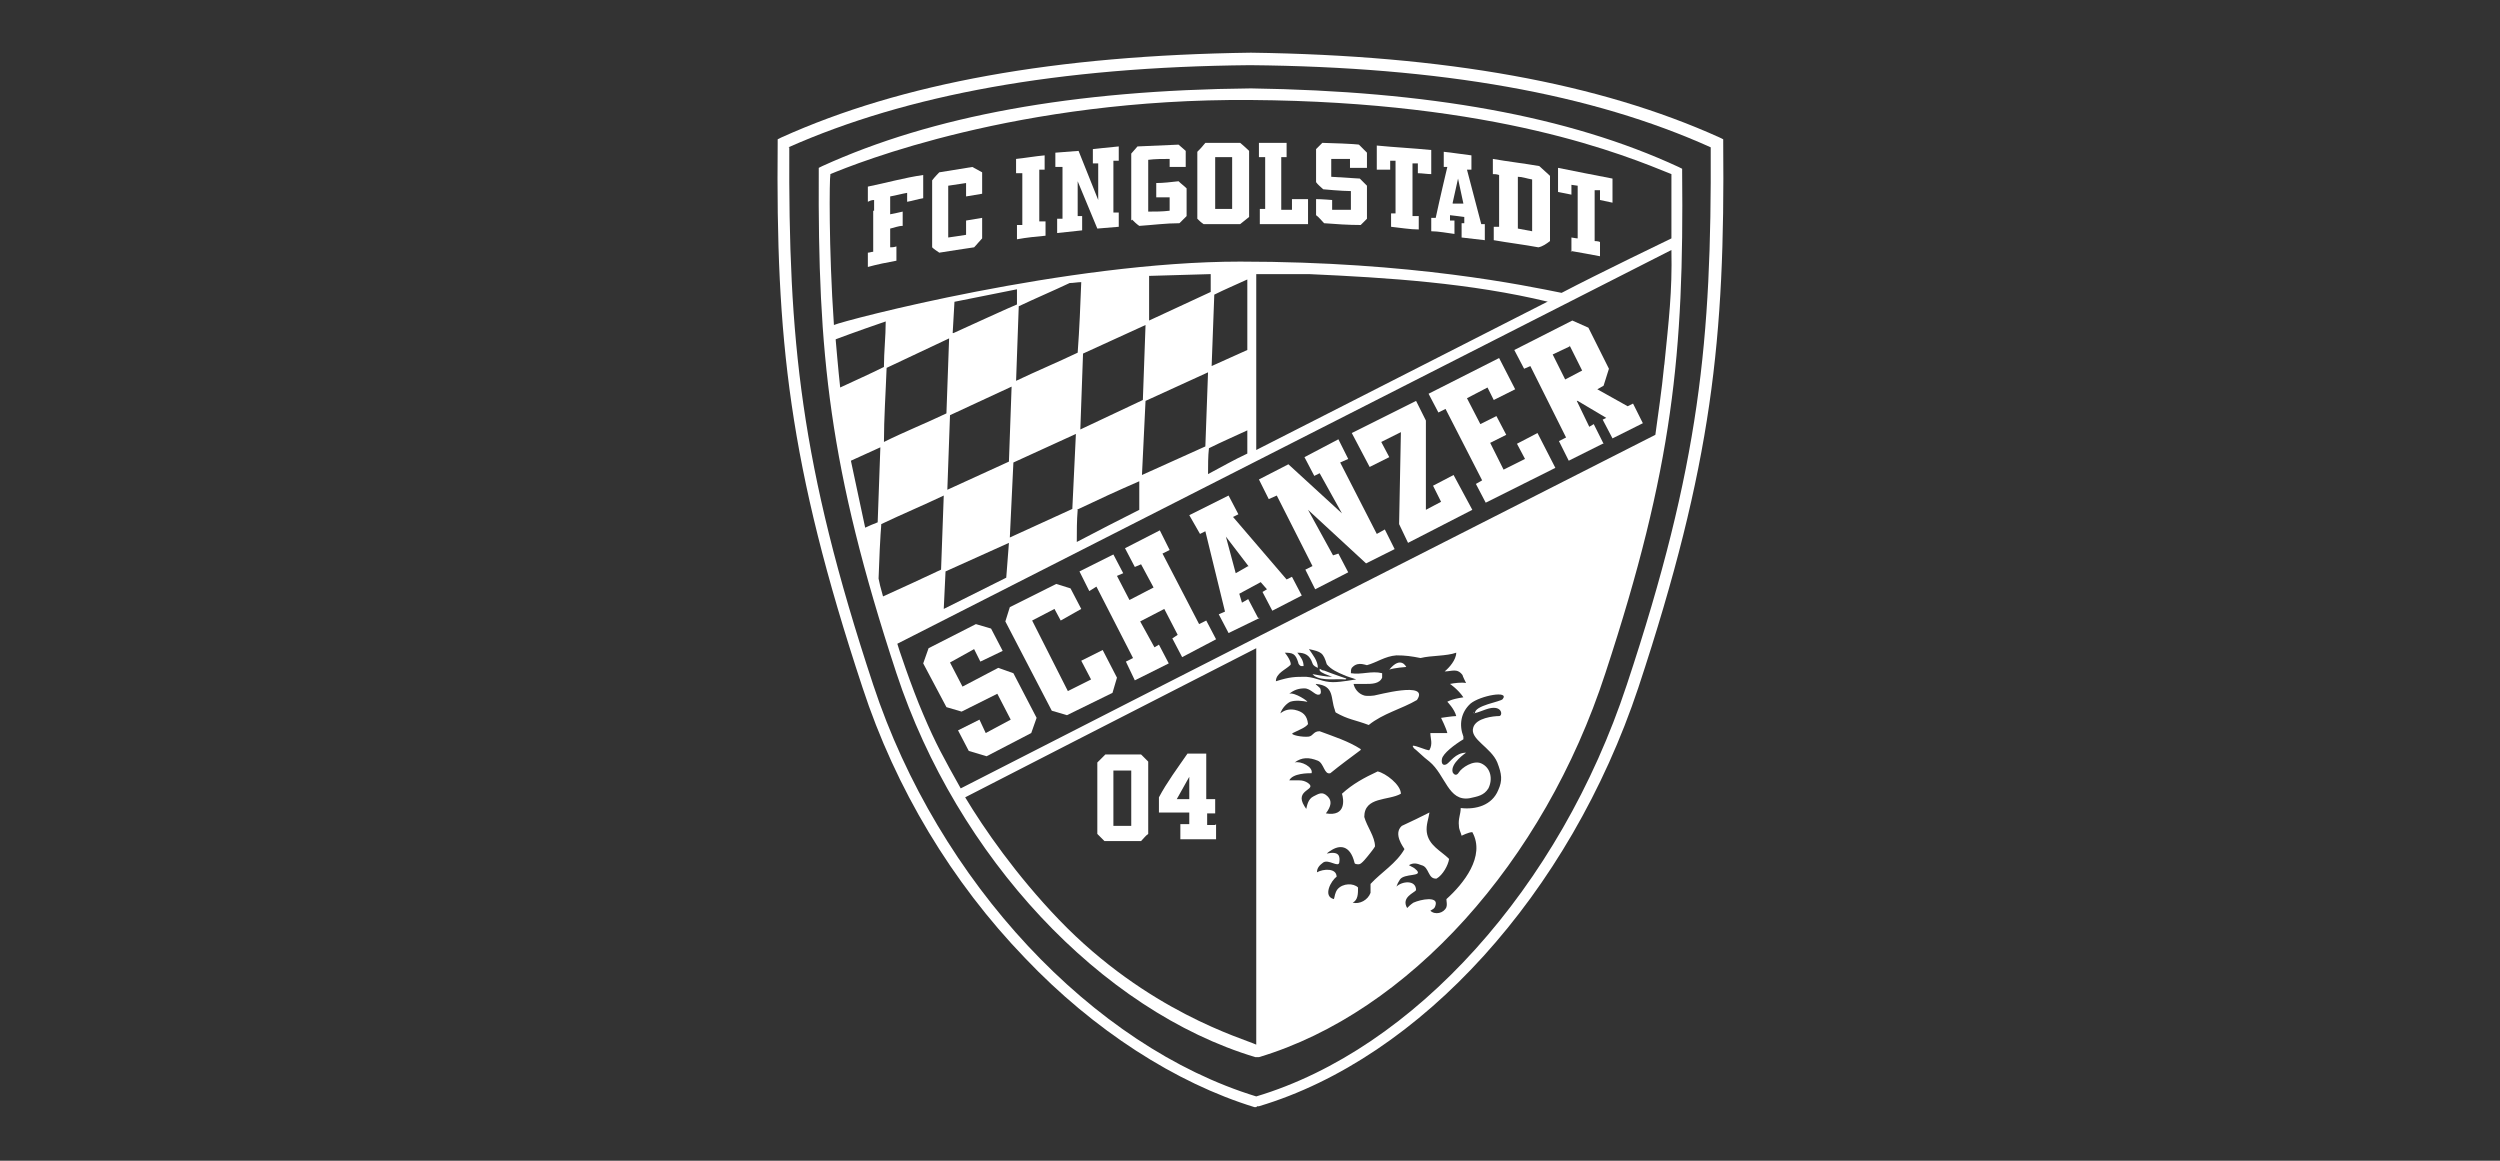
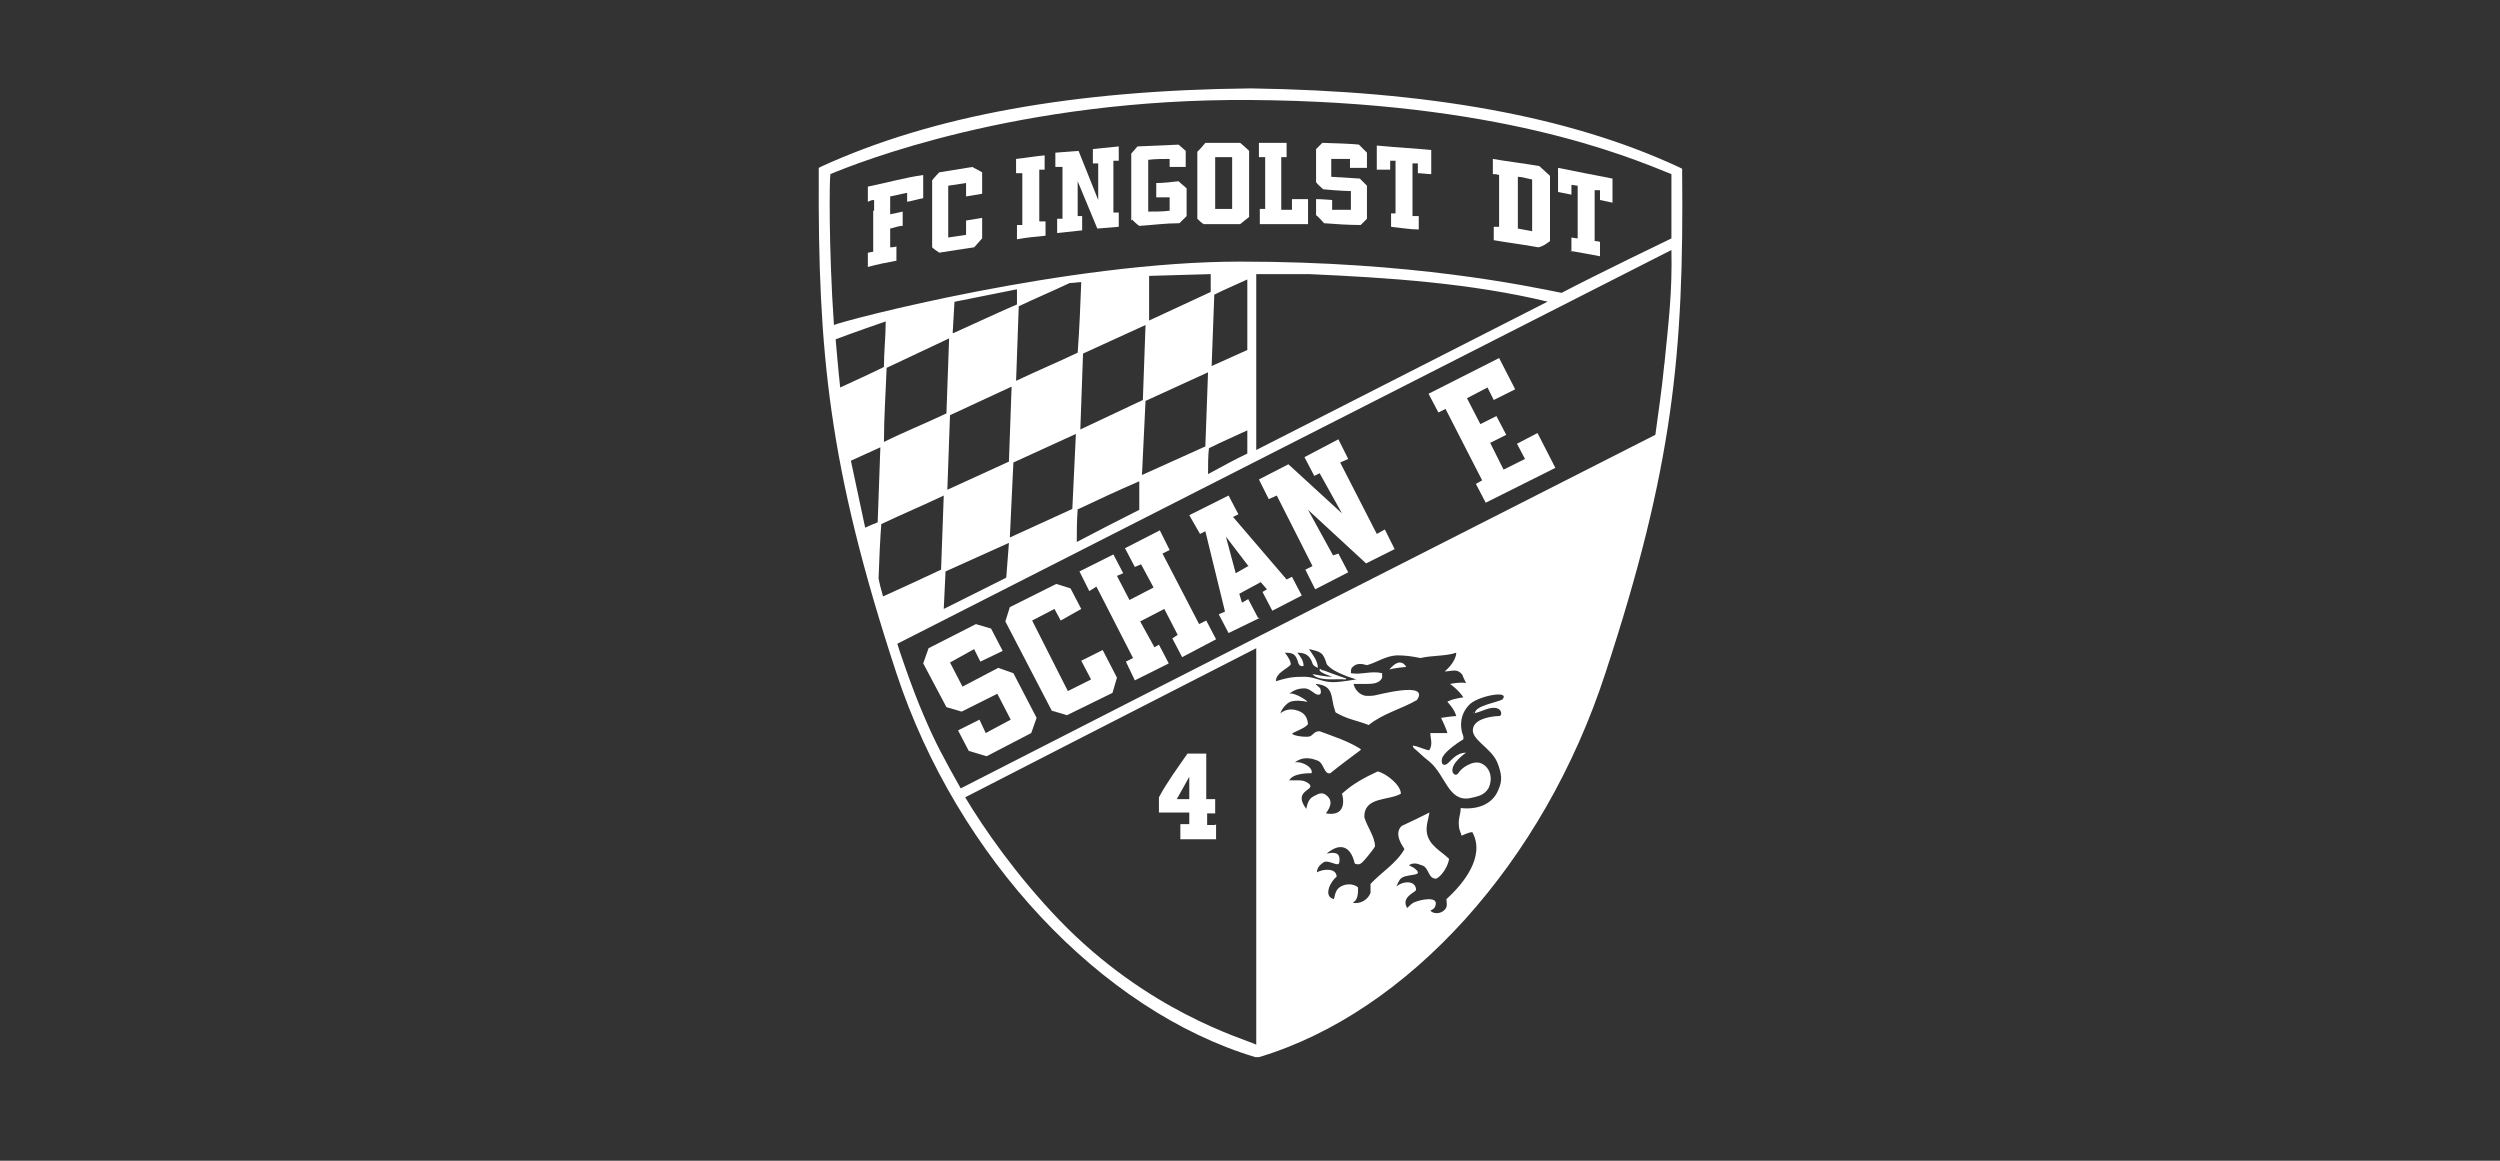
<svg xmlns="http://www.w3.org/2000/svg" id="LOGOS" version="1.1" viewBox="0 0 280 130">
  <rect x="0" y="0" width="280" height="130" fill="#333333" stroke="none" />
  <defs>
    <style> .cls-1 { fill-rule: evenodd; } .cls-1, .cls-2 { fill: #fff; stroke-width: 0px; } </style>
  </defs>
-   <path class="cls-2" d="M140.7,124h-.2c-8.8-2.7-18-8.6-25.7-16.7-8.2-8.5-14.5-19-18.2-30.3-8.3-25.1-9.7-39.1-9.5-61v-.4l.4-.2c13.5-6.1,30.7-9.2,52.6-9.5,21.8.3,39,3.4,52.5,9.5l.4.2v.4c.2,21.9-1.2,35.9-9.5,61-7.7,23.1-24.4,41.5-42.5,46.9h-.2ZM88.4,16.5c-.1,21.5,1.2,35.4,9.4,60.2,7.3,22.1,24.6,40.5,42.9,46.1,17.7-5.3,34-23.4,41.5-46.1,8.2-24.7,9.5-38.6,9.4-60.2-13.3-6-30.2-9-51.6-9.2-21.5.2-38.4,3.3-51.7,9.2Z" />
  <g>
-     <path class="cls-2" d="M128.6,85.3c-.3-.3-.6-.6-.8-.8-1.3,0-2.7,0-4,0-.3.3-.6.6-.9.9,0,2.7,0,5.3,0,8,.3.3.5.5.8.8h4.1c.3-.3.5-.6.8-.8v-8ZM124.7,92.5v-6.2h2v6.2h-2Z" />
    <path class="cls-2" d="M136.1,92.4s-.9,0-.9,0v-1.3c.2,0,.7,0,.9,0v-1.6h-1v-5.1c-.6,0-1.5,0-2.1,0-1.1,1.6-2.3,3.2-3.2,4.9v1.7c.8,0,2.5,0,3.4,0v1.3h-1v1.7h4v-1.7h0ZM131.8,89.5l1.4-2.5v2.5h-1.4Z" />
  </g>
  <g>
    <path class="cls-2" d="M97.9,23.6v-1.2c-.3,0-.5.1-.7.2v-1.7c2-.4,4.1-1,6.2-1.3v2.6c-.6.1-1.2.3-1.8.4,0,0,0-.7,0-1-.6.1-1.3.3-1.9.4v2c.5-.1,1-.2,1.4-.3v1.6c-.5,0-.9.2-1.4.3v2.1c.2,0,.4,0,.7-.1v1.6c-1.1.2-2.1.4-3.2.7v-1.6c.2,0,.4-.1.6-.1v-4.6Z" />
    <path class="cls-2" d="M176,28.2v-1.6c.1,0,.5.1.7.1v-5.9c0,0-.7-.1-.7-.1v1.1s-1-.2-1.5-.3v-2.7c2,.4,4,.8,6.1,1.2v2.7s-1.4-.3-1.4-.3v-1.1h-.6c0-.1,0,5.7,0,5.7,0,0,.4,0,.6.1v1.6c-1-.2-2.2-.4-3.3-.6Z" />
    <path class="cls-2" d="M104.4,27.7v-7.5c.3-.4.8-.9.8-.9,1.3-.2,3.7-.6,3.7-.6l1.1.6v2.4s-1.8.3-1.8.3v-1.5s-2,.3-2,.3v5.8c.8-.1,1.3-.2,2-.3,0-.5,0-1,0-1.6.6-.1,1.2-.2,1.8-.3v2.3c-.3.3-.6.7-.9,1-1.4.2-2.6.4-3.9.6-.3-.2-.6-.4-.8-.6Z" />
    <path class="cls-2" d="M113.9,26.8v-1.6c.2,0,.4,0,.6,0v-5.8c-.3,0-.5,0-.7,0v-1.6c1-.1,2.1-.3,3.2-.4v1.6c-.2,0-.4,0-.6,0v5.8c.2,0,.4,0,.7,0v1.6c-1.1.1-2.1.2-3.2.4Z" />
    <path class="cls-2" d="M119,24.5v-5.8c0,0-.8,0-.8,0v-1.6s2.6-.2,2.6-.2l2.2,5.5v-4.1s-.6,0-.6,0v-1.6s1.8-.2,2.9-.3v1.6s-.6,0-.6,0v5.8c0,0,.4,0,.6,0v1.6s-2.4.2-2.4.2l-2.2-5.3v3.9s.5,0,.5,0v1.6c-1,.1-1.8.2-2.8.3v-1.6s.6,0,.6,0Z" />
    <path class="cls-2" d="M173.5,19.6l-1.1-1c-1.7-.3-3.5-.5-5.2-.8v1.7c.2,0,.4,0,.7.1v5.8c-.2,0-.4,0-.6,0v1.5c1.7.3,3.4.5,5,.8.5-.1.9-.4,1.3-.7v-7.3ZM170,25.6v-5.8c.5,0,1,.2,1.6.3v5.8c-.5-.1-1.1-.2-1.6-.3Z" />
    <path class="cls-2" d="M155.8,25.5v-1.6s.5,0,.5,0v-5.9c-.2,0-.4,0-.6,0,0,0,0,.7,0,1-.5,0-1,0-1.5,0v-2.7c2,.2,4.1.3,6.1.5,0,.9,0,1.8,0,2.7-.5,0-1-.1-1.5-.1,0-.4,0-.7,0-1.1-.2,0-.4,0-.6,0v5.9c0,0,.7,0,.7,0v1.5c-1,0-2.1-.2-3.1-.3Z" />
    <path class="cls-2" d="M147.4,24.1v-1.8c.6,0,1.8.1,1.8.1v1.1c.7,0,2.1,0,2.1,0v-2.1c-1,0-3.1-.2-3.1-.2-.3-.3-.6-.5-.8-.8v-3.7c.2-.2.5-.5.7-.7,3.7.1,4.1.2,4.1.2.3.3.6.6.9.9v1.7c-.6,0-1.3,0-1.9,0v-1c-.7,0-1.4,0-2.1,0v2s3.2.2,3.2.2c.3.3.5.5.8.8v3.7c-.2.2-.5.5-.7.7-1.4,0-2.8-.1-4.1-.2-.3-.3-.6-.7-.9-.9Z" />
    <path class="cls-2" d="M126.7,24.7v-7.5c0,0,.7-.8.7-.8l4.6-.2.8.7v1.8c-.6,0-1.2,0-1.8,0v-.9c-.8,0-1.6,0-2.4.1v5.8c.8,0,1.6,0,2.4-.1v-1.5c-.5,0-1,0-1.5,0v-1.6c.8,0,1.6-.1,2.5-.2.3.3.6.5.9.8v3.1c-.3.3-.5.5-.8.8-1.5,0-3,.2-4.5.3-.3-.2-.6-.5-.8-.7Z" />
    <path class="cls-2" d="M141.1,25v-1.6s.6,0,.6,0v-5.8h-.7v-1.6s2.9,0,3.1,0v1.6h-.6v5.9c.6,0,.6,0,1.2,0,0-.4,0-.8,0-1.2.6,0,1.2,0,1.8,0v2.8c-1.1,0-5.4,0-5.4,0Z" />
    <path class="cls-2" d="M139.8,16.8c-.3-.3-.9-.8-.9-.8h-3.9c-.4.5-.6.7-.9,1,0,2.5,0,5,0,7.5.2.2.4.4.7.6.6,0,4.1,0,4.1,0l1-.8v-7.4ZM136.1,23.4v-5.8c0,0,1.9,0,1.9,0v5.8s-1.6,0-1.9,0Z" />
-     <path class="cls-2" d="M166.3,25.1h-.4c0,0-1.6-6.1-1.6-6.1h.5c0,0,0-1.6,0-1.6-.9-.1-2.1-.3-3.1-.4v1.7s.4,0,.4,0c0,0-.9,3.8-1.3,5.7h-.5c0,0,0,1.5,0,1.5.8,0,1.8.2,2.6.3v-1.5s-.5,0-.5,0v-.6c.1,0,1.6.2,1.6.2v.7c.1,0-.3,0-.3,0v1.6c.8.1,1.8.2,2.6.3v-1.6ZM162.7,22.7l.6-2.7.6,2.8h-1.2Z" />
  </g>
  <g>
    <polygon class="cls-1" points="107.3 81.8 109.7 80.6 110.4 82.1 113.2 80.6 111.7 77.7 107.7 79.7 106 79.2 103.4 74.3 104 72.6 109.3 69.9 111 70.4 112.3 72.9 109.8 74.1 109.1 72.7 106.4 74.2 107.8 76.9 111.8 74.8 113.5 75.4 116.1 80.4 115.5 82.1 110.5 84.7 108.5 84.1 107.3 81.8" />
    <polygon class="cls-1" points="121.1 74 123.5 72.8 125.1 75.9 124.6 77.6 119.5 80.1 117.8 79.6 112.6 69.6 113.1 68 118.3 65.4 119.9 65.9 121.1 68.2 118.8 69.5 118.1 68.2 115.6 69.5 119.6 77.4 122.2 76.1 121.1 74" />
    <polygon class="cls-1" points="127.7 69.6 129.3 72.5 129.8 72.2 130.9 74.3 127.1 76.2 126.1 74.1 126.9 73.7 122.8 65.7 122 66.2 120.9 64 124.7 62.1 125.8 64.2 125.1 64.5 126.5 67.2 129.2 65.8 127.8 63.2 127.1 63.5 126 61.4 129.9 59.4 131 61.6 130.2 62 134.3 69.9 135.1 69.5 136.2 71.6 132.4 73.6 131.3 71.5 131.9 71.1 130.4 68.2 127.7 69.6" />
    <path class="cls-1" d="M141.1,69.2l-3.5,1.7-1.1-2.1.7-.3-2.2-9-.6.3-1.2-2.1,4.4-2.2,1.1,2.1-.6.3,6,7,.6-.3,1.1,2.1-3.3,1.7-1.1-2.1.5-.3-.7-.8-2.4,1.3.3,1,.7-.4,1.1,2.1ZM139.9,63.5l-2.6-3.4,1.1,4.1,1.4-.8Z" />
    <polygon class="cls-1" points="151 64.1 147.3 66 146.2 63.8 147 63.4 143 55.5 142.1 55.9 141 53.7 144.3 52 150.3 57.5 147.8 53 147.2 53.3 146.1 51.2 149.9 49.2 151 51.4 150.1 51.8 154.2 59.8 155.1 59.3 156.2 61.5 153 63.1 146.5 57.1 149.3 62.2 149.9 62 151 64.1" />
-     <polygon class="cls-1" points="164.9 57.1 157.7 60.8 156.7 58.7 156.9 48.4 154.7 49.5 155.6 51.2 153.4 52.3 151.4 48.5 158.6 44.9 159.7 47.1 159.7 57.1 161.4 56.2 160.5 54.4 162.8 53.2 164.9 57.1" />
    <polygon class="cls-1" points="174.2 52.4 166.4 56.3 165.3 54.2 166 53.8 161.9 45.8 161.1 46.2 160 44.1 167.9 40.1 169.7 43.6 167.3 44.8 166.6 43.4 164.3 44.6 165.8 47.5 167.6 46.6 168.7 48.7 166.9 49.6 168.4 52.6 170.8 51.4 169.9 49.7 172.2 48.5 174.2 52.4" />
-     <path class="cls-1" d="M179.5,49.7l-3.8,1.9-1.1-2.2.8-.4-4-8-.7.3-1.1-2.1,6.5-3.3,1.8.8,2.3,4.6-.6,1.9-.7.4,3.4,1.9.6-.3,1.1,2.2-3.4,1.7-1.1-2.1.4-.2-3.2-1.9h-.1c0,0,1.4,2.9,1.4,2.9l.5-.3,1.1,2.2ZM175.8,38.8l-1.9.9,1.4,2.8,1.9-1-1.4-2.8Z" />
  </g>
  <g>
    <path class="cls-2" d="M188.4,19.4v-.5l-.4-.2c-12.3-5.7-28-8.5-47.9-8.8-20,.2-35.7,3.1-48,8.7l-.4.2v.5c-.1,20.2,1.1,33,8.7,56.1,6.8,20.6,22.9,37.8,40.2,43h.2c0,0,.2,0,.2,0,16.7-5,31.9-21.8,38.8-43,7.6-23.1,8.8-35.9,8.6-56.1ZM93,19.5c2.9-1.2,21-8.5,47.1-8.3,27.6.2,41.9,6.2,47.1,8.3v7.2s-8.3,4-12.3,6.1c-4-.8-16.7-3.5-36-3.5s-44.4,6.6-45.5,7.1c-.6-8.7-.5-16.5-.4-16.8ZM173.3,33.8c-10.8,5.5-21.8,11.1-32.6,16.6,0-6.6,0-13.2,0-19.7h5.9c8.9.4,18.1,1,26.8,3.1ZM105.9,64l7.1-3.2-.3,3.9-7,3.5.2-4.2ZM99,49.6c0-2.8.2-5.6.3-8.4,2.3-1.1,4.7-2.2,7-3.3-.1,2.7-.3,8.2-.3,8.4-2.3,1.1-4.8,2.1-7,3.2ZM106.1,54.9l.3-8.4,6.9-3.2-.3,8.4-7,3.2ZM106.7,37.3l.2-3.5,7-1.4v1.7c-.1,0-7.1,3.2-7.1,3.2ZM113.5,51.8l7-3.2-.4,8.4-7,3.2.4-8.4ZM113.8,42.7c.1-2.8.2-5.6.3-8.4,1.9-.9,3.8-1.7,5.7-2.6.4,0,.9-.1,1.3-.1-.1,2.6-.2,5.2-.4,7.9-2.3,1.1-4.7,2.1-7,3.2ZM120.6,57.1c2.3-1.1,4.7-2.2,7-3.2,0,1.1,0,2.1,0,3.2-2.4,1.2-4.7,2.4-7,3.6,0-1.2,0-2.4.1-3.6ZM121,48l.3-8.4,7-3.2-.3,8.4-7,3.3ZM128.3,44.9l7-3.2-.3,8.3-7.1,3.2.4-8.3ZM128.7,35.9v-5c.1,0,6.9-.2,6.9-.2v2c0,0-6.9,3.2-6.9,3.2ZM135.4,50.2c1.4-.7,2.8-1.3,4.3-2v2.6c-1.5.7-2.9,1.5-4.4,2.3,0-1,0-2,.1-2.9ZM135.7,41.1c.1-2.8.2-5.3.3-8.1,1.2-.6,2.4-1.1,3.7-1.7v7.9c-1.3.6-2.7,1.2-4,1.8ZM93.6,38s2.1-.8,5.6-2c0,1.7-.2,3.4-.2,5.1-1.6.8-3.2,1.5-4.9,2.3-.2-1.8-.5-5.3-.5-5.3ZM96.9,59.1c-.5-2.4-1.1-5.1-1.6-7.5,0,0,2.2-1,3.3-1.5-.1,2.8-.2,5.6-.3,8.4-.5.2-1,.4-1.4.6ZM98.9,66.8q-.4-1.4-.5-2c.2-5.6.3-5.6.3-6.1,2.3-1.1,4.7-2.1,7-3.2-.1,2.8-.2,5.5-.3,8.3-2.1,1-4.3,2-6.5,3ZM140.7,117c-1.5-.7-12.2-3.7-22.1-14-4.8-5-8.4-10.2-10.5-13.7,0,0,22.2-11.4,32.6-16.7,0,14.3,0,30,0,44.3ZM143.8,73.1c1,0,1.3.1,1.6,1.1,0,.1.1.3.3.4,0,0,.2,0,.3,0,0-.6-.3-1-.7-1.5.9,0,1.4.3,1.7,1.2.1.3.4.4.6.5,0-.8-.6-1.5-1-2.1,1.4.3,1.6.4,2,1.7.5.6,1.2.9,1.9,1.2.4.2.9.3,1.4.5-.2,0-1.6.3-2.6.3-1.2,0-1.8-.5-3-.6-1.3,0-1.8,0-3.4.5,0-.9,1.1-1.3,1.6-1.8.2-.1-.1-.8-.6-1.4ZM165,79.8c0,.3,1.3-.4,2-.5,1.3-.2,1.3.9.9.9-.6,0-2.6.2-2.9,1.3-.4,1.3,2,2.2,2.7,3.9.5,1.3.6,2,.1,3.1-.7,1.7-2.5,2.2-4.2,2,0,.7-.3,1.2-.2,2,0,.4.2.7.3,1.1,0,0,.8-.4,1.2-.4,1.5,2.7-1,5.8-2.9,7.5,0,.3.1.6,0,.9-.3.7-1.3.9-1.8.4.3-.2.5-.2.6-.7.2-.9-1.6-.6-2.5-.2-.3.2-.5.4-.7.6-.7-1.2.8-1.7,1-2,0-1.2-1.6-1-2.2-.4.1-.3.2-.5.4-.8.5-.7,2.5-.3,1.9-1-.4-.4-.4-.3-.9-.6.5-.3.9-.2,1.4,0,.9.2.7,1.6,1.7,1.5.7-.4,1.3-1.5,1.4-2.2-.9-.9-2.3-1.5-2.5-3-.1-.8.2-1.5.3-2.2-1,.5-2,1-3.1,1.5-1,.9.2,2.4.3,2.6-.9,1.6-2.6,2.6-3.8,3.9,0,.3,0,.6,0,1-.3.8-1.2,1.3-2,1.1.6-.3.6-1,.6-1.7-.5-.5-1.7-.5-2.3.2-.3.4-.3.8-.4,1.1-1.3-.3-.3-2.1.3-2.5,0-1-1.5-.9-2.2-.5,0-.5.3-.8.7-1.1.6-.4,1.7.6,1.8,0,.1-.7,0-1.3-1.4-1,0,0,.2-.2.4-.3,1-.7,2.2-.7,2.7,1.3,0,.2.3.2.5.2.3,0,.9-.8,1.3-1.3,0,0,.4-.5.5-.7,0-1.1-.9-2.2-1.2-3.3,0-2.3,2.7-1.8,4.1-2.6,0-1-1.7-2.3-2.6-2.5-1.5.7-2.8,1.4-4,2.5.2.6.5,2.6-1.8,2.2.6-.8.7-1.4.2-1.9-.6-.6-1-.3-1.6,0s-.7,1-.8,1.4l-.2-.3c-1.2-1.9,1.5-1.8.4-2.6-.3-.2-.6-.3-1-.3h-1.1c.4-.8,2.1-.8,2.5-.8.2-.7-1.2-1.4-1.9-1.2.8-.6,1.6-.6,2.6-.2.7.3.7,1.6,1.4,1.4,1.1-.9,2.2-1.7,3.4-2.6,0,0,0-.1,0-.1-1.4-.9-3-1.4-4.6-2-.7,0-.7.5-1.2.6-.7.1-2.2-.2-1.8-.4.8-.4,1.4-.6,1.7-1-.1-1-.6-1.4-1.5-1.6-.6-.1-1.1,0-1.6.4.2-.6.7-1.1,1.1-1.3.6-.2,1.4-.1,1.9,0,.2,0-1.4-1.1-2-.9.5-.4,1-.6,1.7-.6.7,0,1.2.8,1.6.7.2,0,.3-.2.2-.6,0-.2-.7-.6-.5-.6,2.1.2,1.6,1.6,2.1,2.9,0,.1.1.3.1.3,1.4.8,2.1.8,3.7,1.4,1.6-1.3,3.7-1.8,5.4-2.8,1.5-2.2-4.6-.5-4.8-.5,0,0-.7.1-1.1,0-.7-.2-1.1-.8-1.2-1.3.2,0,.3,0,.5,0h.9c.6,0,1.5,0,1.8-.7q0-.4,0-.5c-1.2-.3-2.3.2-3.5,0,0-.3,0-.4.1-.6.2-.2.3-.3.6-.4.4-.1.7,0,1.1.1,1.1-.3,2-1,3.3-1.1,1,0,1.7.1,2.7.3,1.2-.3,2.9-.2,4-.6,0,.8-.8,1.7-1.3,2.1.8,0,1.4-.4,2,.4,0,.1.4.9.4.9-.5-.1-1.3,0-1.8.1,0,0,.9.6,1.5,1.5-1.4.2-1.8.5-1.8.5,0,0,.8.8,1,1.6-.4,0-1.7.2-1.7.2,0,0,.6,1.2.7,1.7-.6,0-.9,0-1.5,0-.1,0-.4,0-.4,0,0,.6.3,1.2-.1,1.9-.1.2-2.3-.9-1.8-.3,0,.1.2.2.3.3,1.2,1.1.9.8,1.5,1.3,1.8,1.5,2.1,4.5,4.5,4.1.9-.2,1.6-.3,2.1-1.1.5-1,.3-2.3-.8-2.8-.9-.4-2.2.5-2.5,1-.3.5-.6.2-.7,0-.3-1,1.5-2.2,1.5-2.2-1.2,0-1.8,1.1-2.2,1.3-.4.2-.6-.1-.5-.6.1-.6,1.4-1.6,2.4-2.2v-.3c-.5-1.3-.3-2.7.8-3.7,1.1-.9,4.4-1.5,3.6-.5-.2.3-3.2.7-3.1,1.6ZM186.4,40.8c-.3,3.1-.7,5.6-1,7.9-25.8,13.1-52,26.4-77.8,39.6-1.9-3.4-2.8-5-4.2-8.3-1.3-3-2.9-7.8-2.9-7.9,28.9-14.7,57.8-29.4,86.7-44.1.1,4.7-.3,7.9-.8,12.9Z" />
    <path class="cls-2" d="M155.6,75c.5-.2,1.9-.3,1.9-.3,0,0-.6-1.3-1.9.3Z" />
    <path class="cls-2" d="M150.8,76c0,0-1.5-.5-2.5-.9-.2,0-.3-.1-.5-.2,0,0,0,.1,0,.2.2.3.9.5,1.4.7-.7,0-1.6-.2-2.2-.3l.2.2c.9.6,2.5.3,3.5.4Z" />
  </g>
</svg>